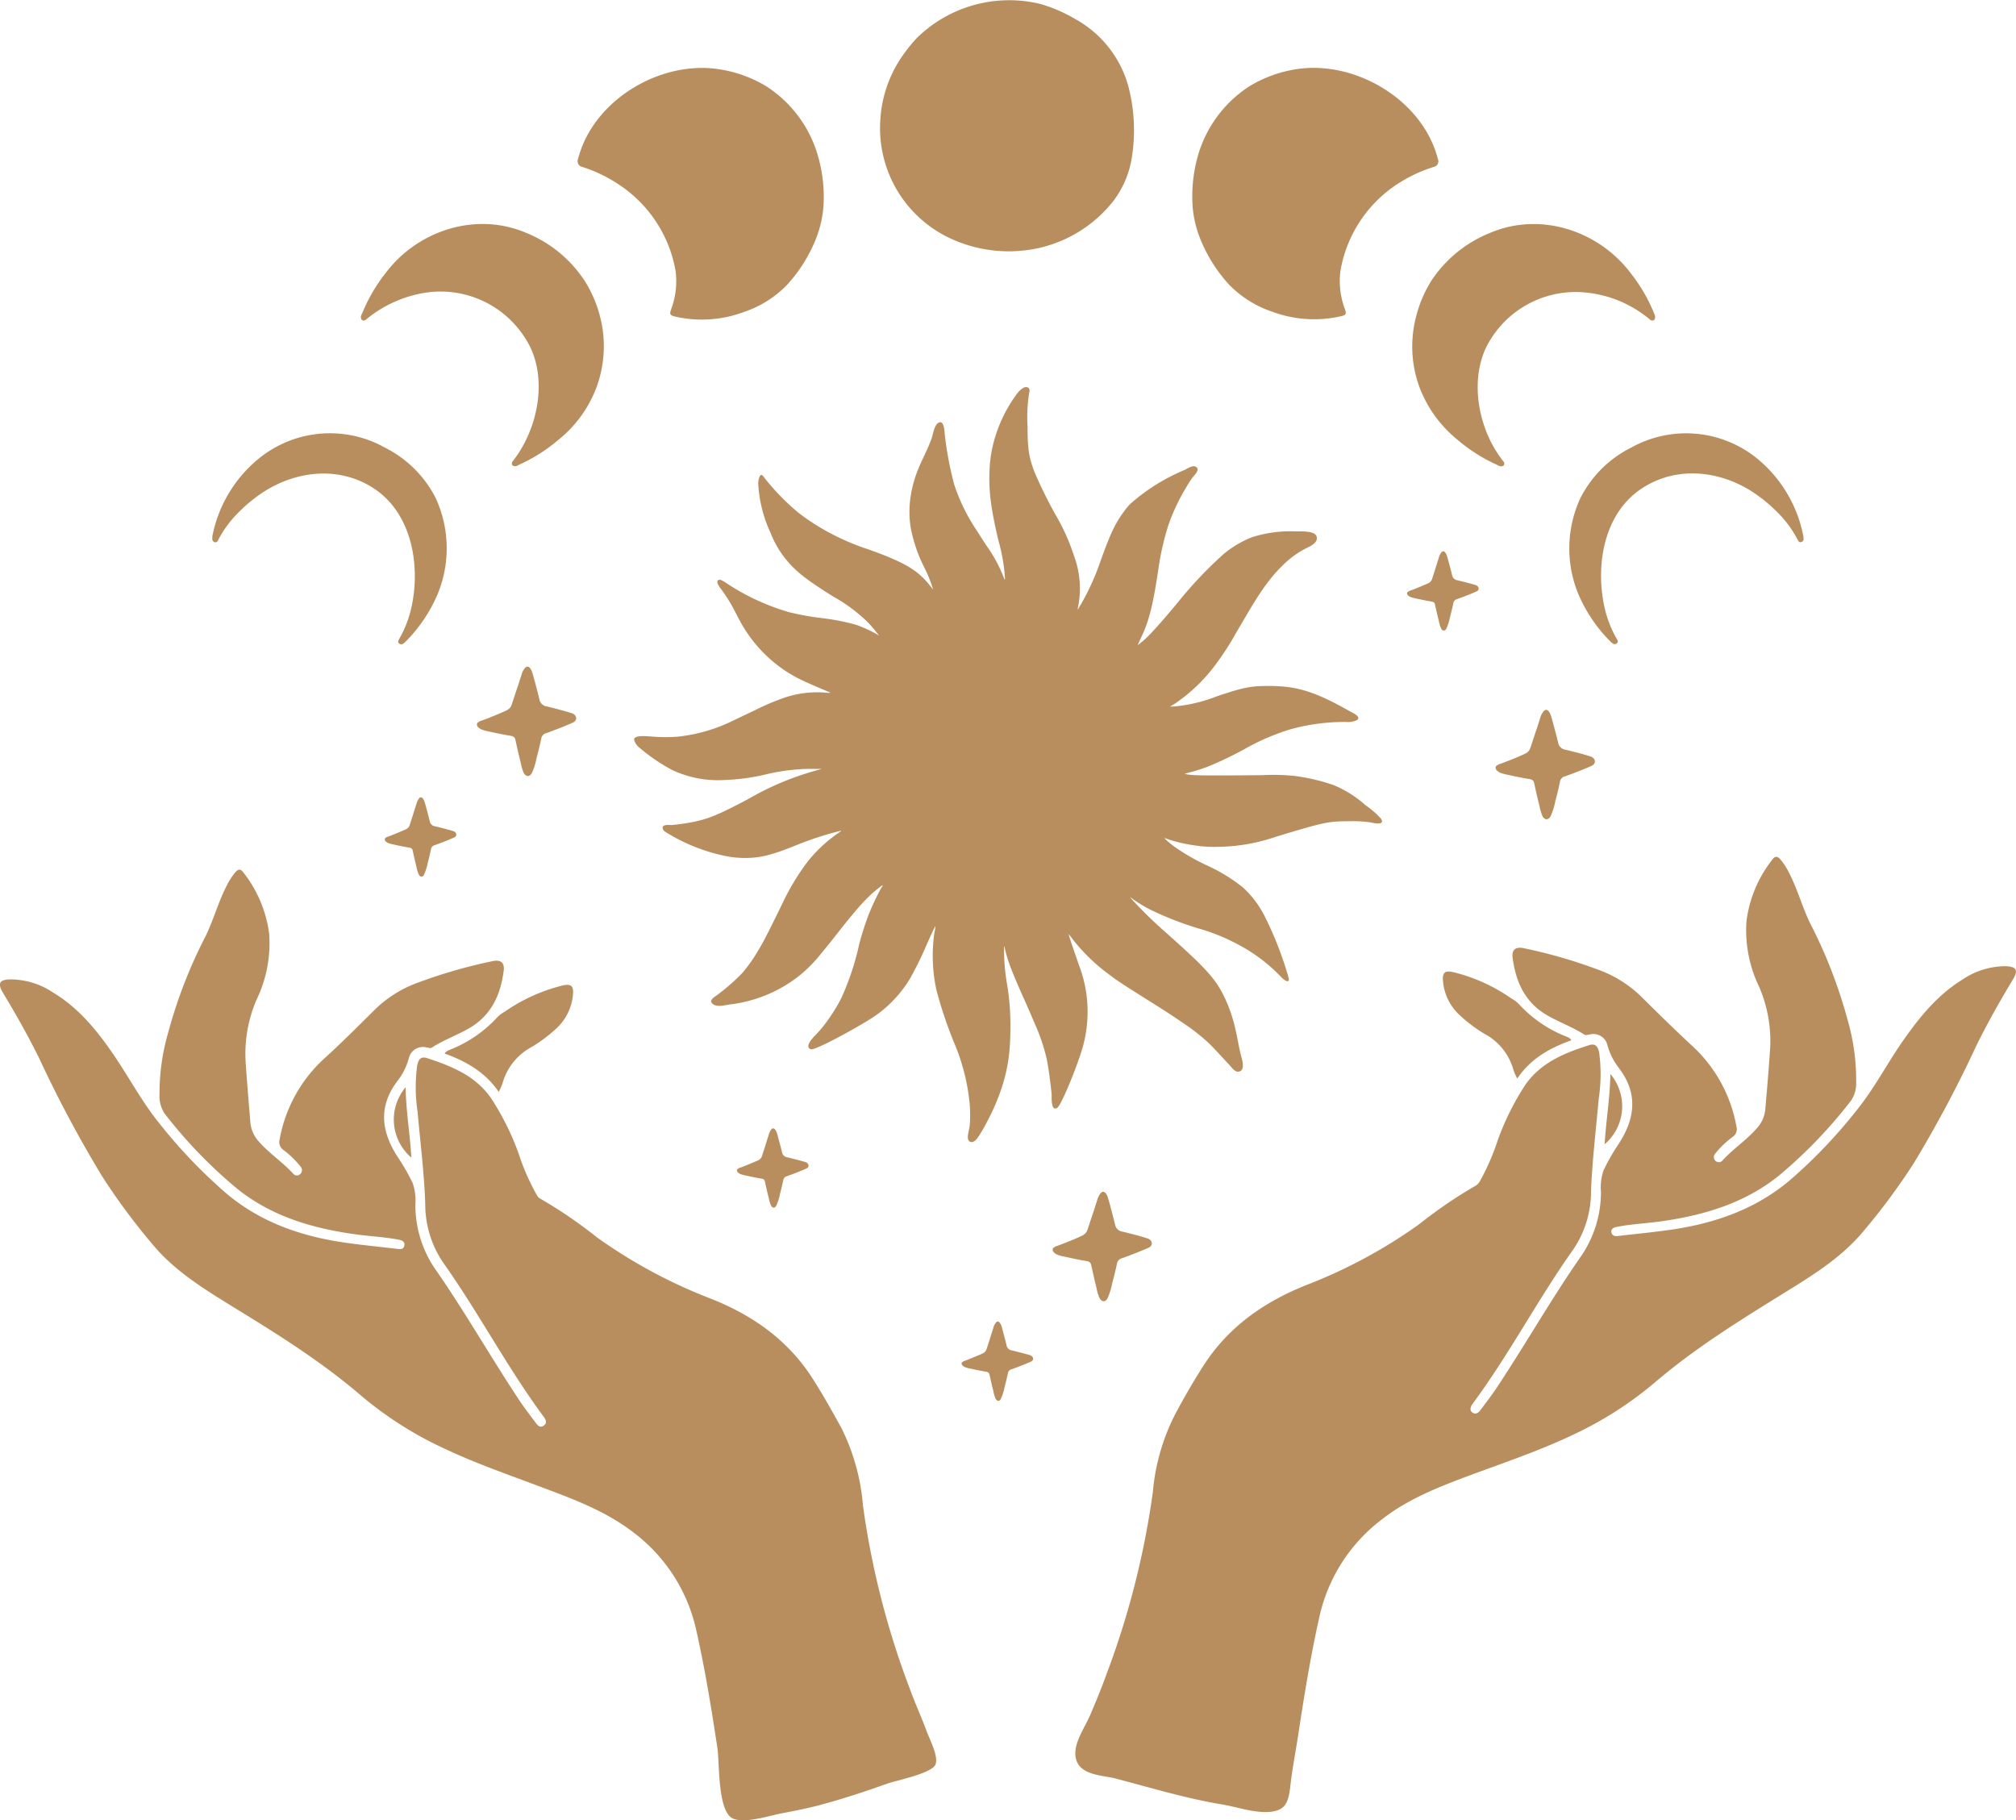
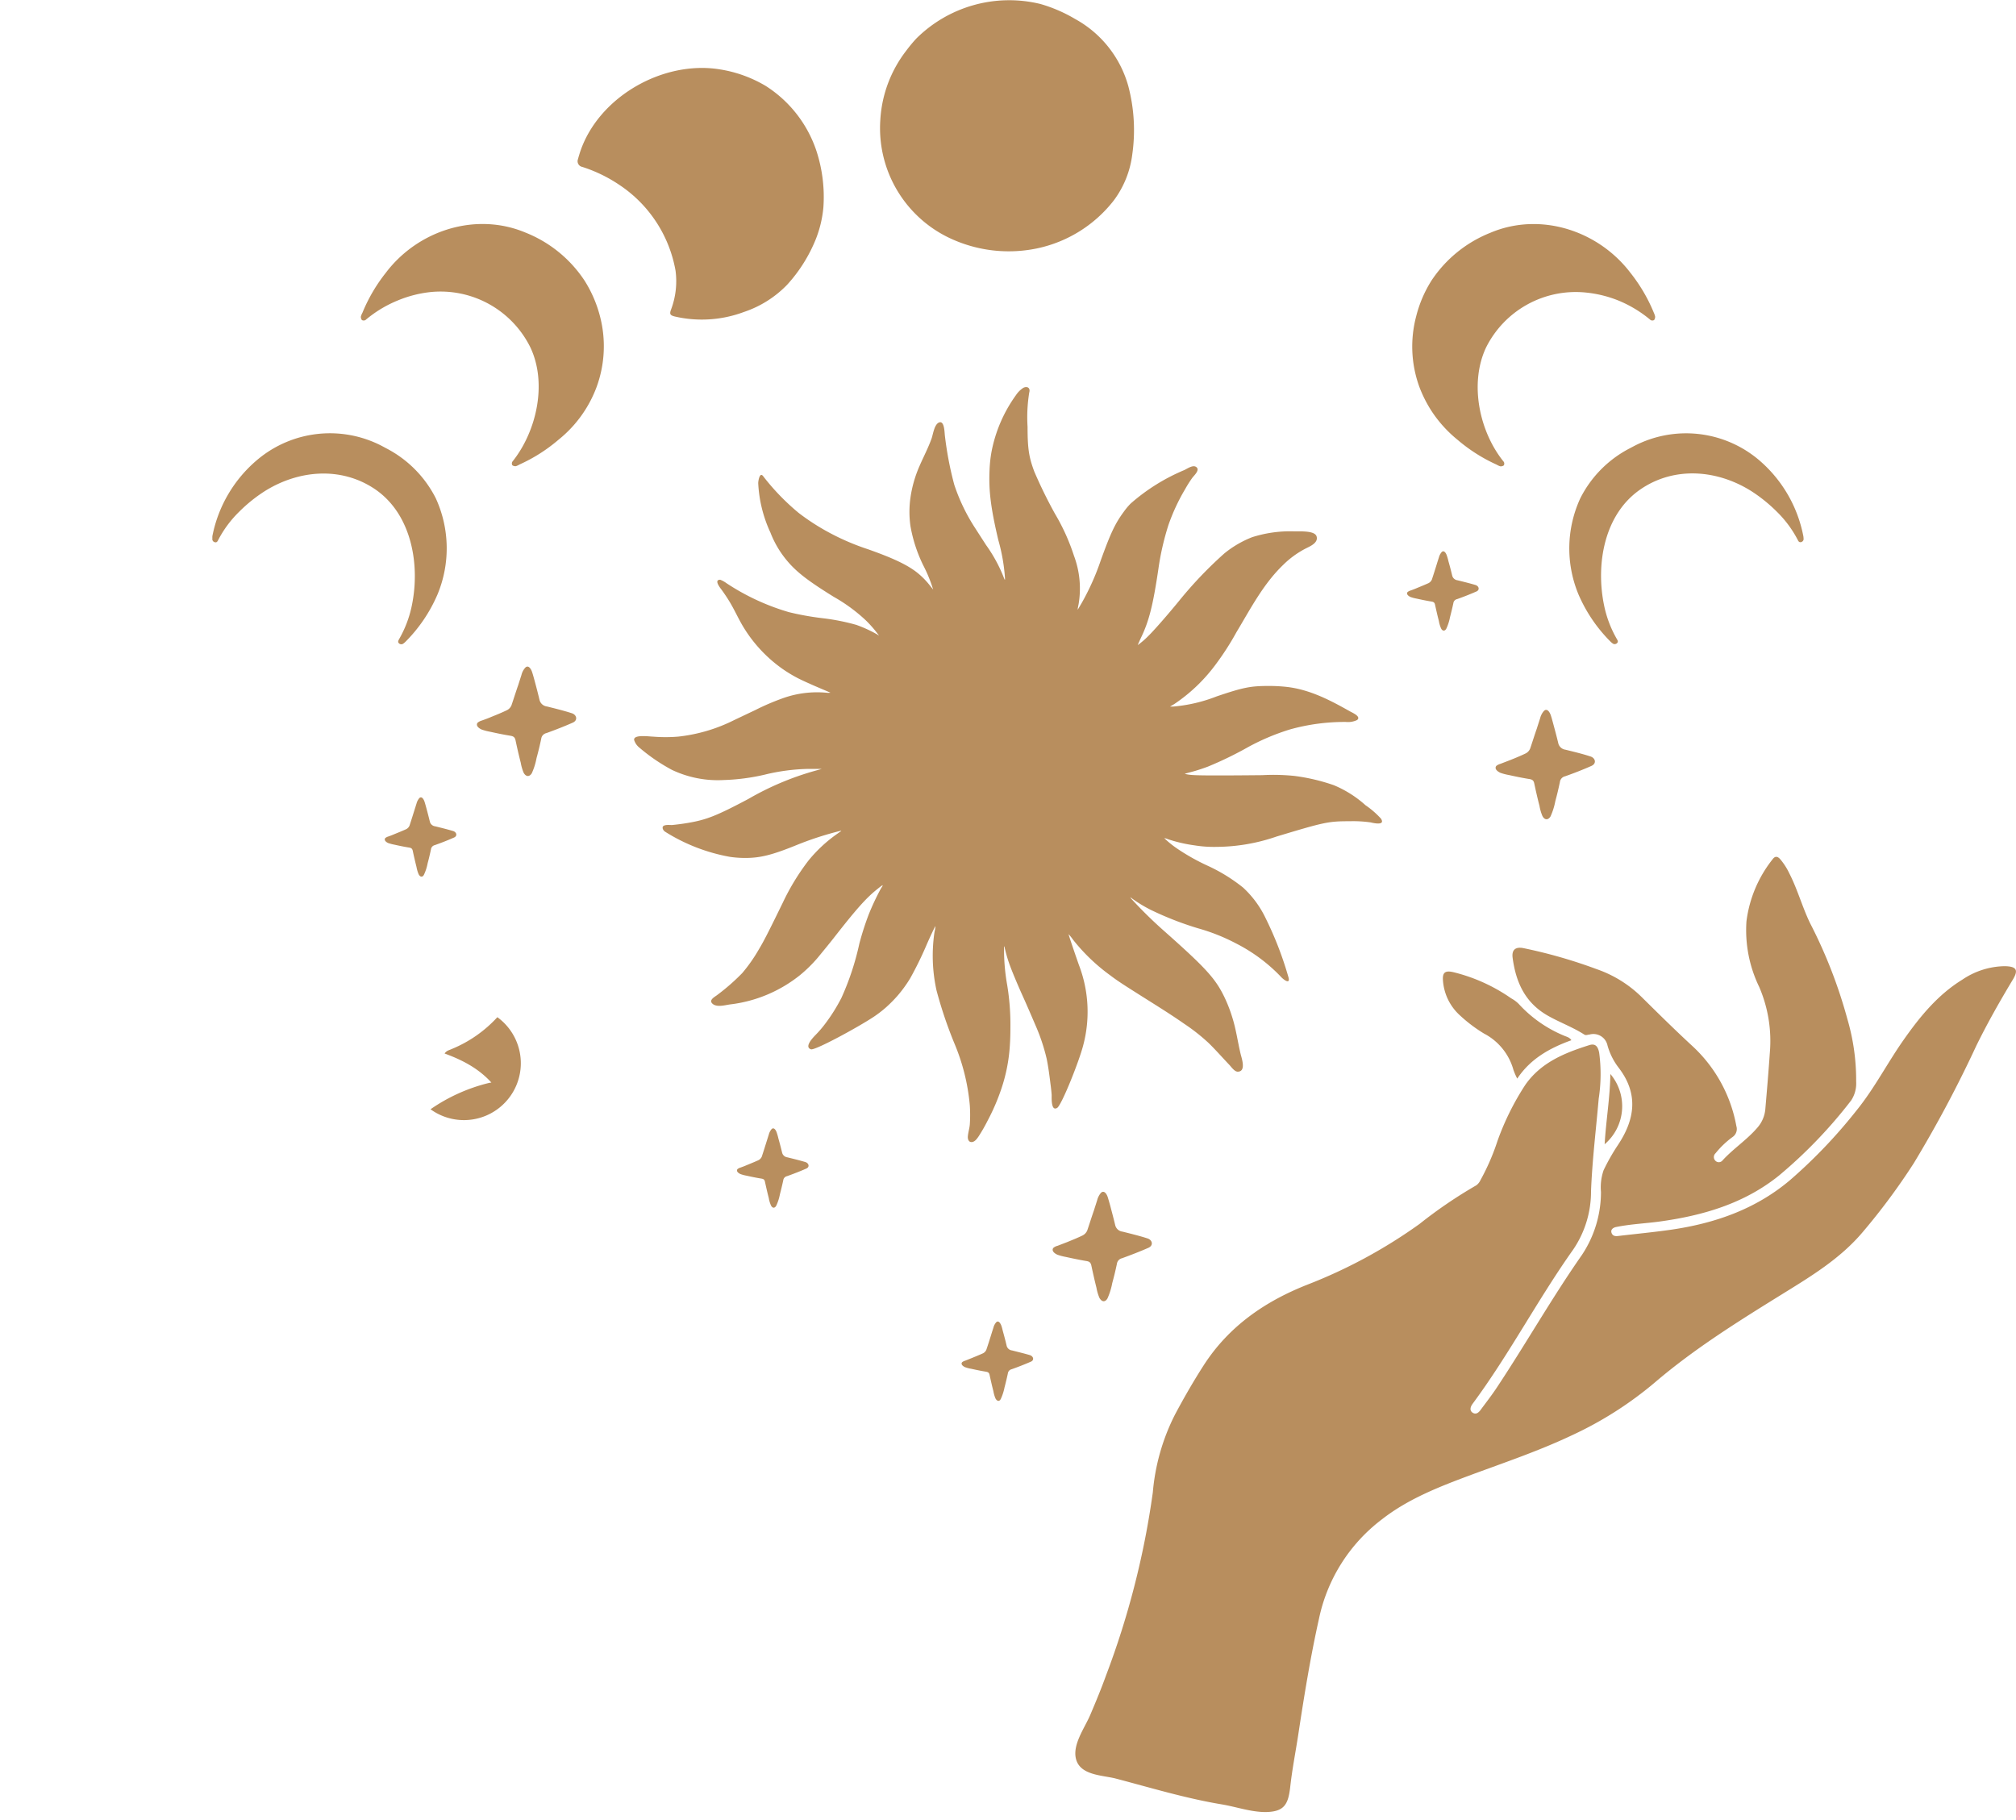
<svg xmlns="http://www.w3.org/2000/svg" viewBox="0 0 301.94 272.6">
  <g id="Слой_2" data-name="Слой 2">
    <g id="Слой_1-2" data-name="Слой 1">
      <path d="M57.17,66.78l.69.37a17.11,17.11,0,0,1,7.41,7.48A18,18,0,0,1,65.54,89a22.63,22.63,0,0,1-4.82,7.13,2.76,2.76,0,0,1-.27.23.51.51,0,0,1-.69,0c-.22-.2-.1-.41,0-.61a16.79,16.79,0,0,0,1.91-5c1.29-6.13,0-13.73-5.5-17.48-5.11-3.46-11.53-2.87-16.59.34a22.6,22.6,0,0,0-3.72,3,16.68,16.68,0,0,0-3.18,4.27c-.1.21-.22.41-.51.33a.48.48,0,0,1-.36-.57,2,2,0,0,1,0-.35,19.92,19.92,0,0,1,6.77-11.46A16.88,16.88,0,0,1,57.17,66.78Z" style="fill:#b88e5e" />
      <path d="M87.53,42a18.72,18.72,0,0,1,2.32,5.33A17.74,17.74,0,0,1,89.34,58a18.3,18.3,0,0,1-5.69,7.86,24.35,24.35,0,0,1-5.84,3.71,2.39,2.39,0,0,1-.54.25.75.75,0,0,1-.54-.14.54.54,0,0,1,0-.52C80.37,64.63,82,57.4,79.42,52a15,15,0,0,0-15-8.25A17.69,17.69,0,0,0,59.58,45a18,18,0,0,0-4.85,2.94.57.57,0,0,1-.52,0,.76.76,0,0,1-.16-.54,2.58,2.58,0,0,1,.23-.55,24.62,24.62,0,0,1,3.51-6c4.83-6.38,13.51-9.14,20.95-6A19,19,0,0,1,87.53,42Z" style="fill:#b88e5e" />
      <path d="M123.32,31.07a17.16,17.16,0,0,1-1.11,4.69,22.69,22.69,0,0,1-4.32,6.89,16.1,16.1,0,0,1-6.48,4.08,18,18,0,0,1-10.36.67c-.68-.17-.79-.37-.56-1a12,12,0,0,0,.69-5.84,19.49,19.49,0,0,0-8.45-12.89A21.68,21.68,0,0,0,87.21,25a.87.87,0,0,1-.64-1.18c.07-.28.16-.56.24-.83,2.64-8.37,12.4-14,21-12.6a19.28,19.28,0,0,1,6.89,2.49,18.45,18.45,0,0,1,7.59,9.76A22.16,22.16,0,0,1,123.32,31.07Z" style="fill:#b88e5e" />
      <path d="M169.58,23.15A14.48,14.48,0,0,1,166.83,30a19.7,19.7,0,0,1-11.4,7.18A20.73,20.73,0,0,1,143,36a18.21,18.21,0,0,1-11.15-18.09A18.67,18.67,0,0,1,135.7,7.63a22.49,22.49,0,0,1,1.52-1.84A19.74,19.74,0,0,1,155.8.59,22.11,22.11,0,0,1,161,2.83a16.5,16.5,0,0,1,8,10.11A25.85,25.85,0,0,1,169.58,23.15Z" style="fill:#b88e5e" />
-       <path d="M214.73,25a21.68,21.68,0,0,0-5.52,2.62,19.44,19.44,0,0,0-8.44,12.89,11.9,11.9,0,0,0,.68,5.84c.23.65.13.85-.56,1a18,18,0,0,1-10.36-.67,16.17,16.17,0,0,1-6.48-4.08,22.66,22.66,0,0,1-4.31-6.89,16.46,16.46,0,0,1-1.11-4.69,22.16,22.16,0,0,1,1-8.4,18.45,18.45,0,0,1,7.59-9.76,19.28,19.28,0,0,1,6.89-2.49c8.58-1.36,18.34,4.23,21,12.6.09.27.17.55.24.83A.86.86,0,0,1,214.73,25Z" style="fill:#b88e5e" />
      <path d="M247.89,47.4a.76.76,0,0,1-.16.54.55.55,0,0,1-.51,0A18.19,18.19,0,0,0,242.36,45a17.67,17.67,0,0,0-4.8-1.18,15,15,0,0,0-15,8.25c-2.52,5.37-1,12.6,2.67,17.11a.54.54,0,0,1,0,.52.75.75,0,0,1-.54.14,2.61,2.61,0,0,1-.54-.25,24.54,24.54,0,0,1-5.84-3.71,18.82,18.82,0,0,1-3.88-4.28A19.09,19.09,0,0,1,212.6,58a17.66,17.66,0,0,1-.5-10.61A18.42,18.42,0,0,1,214.41,42a19,19,0,0,1,8.79-7.13c7.44-3.16,16.13-.4,21,6a24.62,24.62,0,0,1,3.51,6A2.58,2.58,0,0,1,247.89,47.4Z" style="fill:#b88e5e" />
      <path d="M270.12,80.62a.48.48,0,0,1-.36.57c-.29.08-.41-.12-.51-.33a16.68,16.68,0,0,0-3.18-4.27,23,23,0,0,0-3.72-3c-5.06-3.21-11.48-3.8-16.59-.34-5.55,3.75-6.79,11.35-5.5,17.48a16.79,16.79,0,0,0,1.91,5c.12.2.23.41,0,.61a.5.5,0,0,1-.68,0,2.76,2.76,0,0,1-.27-.23A22.63,22.63,0,0,1,236.4,89a17.94,17.94,0,0,1,.28-14.36,17.07,17.07,0,0,1,7.39-7.48l.7-.37a16.88,16.88,0,0,1,18.54,2,19.92,19.92,0,0,1,6.77,11.46A2,2,0,0,1,270.12,80.62Z" style="fill:#b88e5e" />
      <path d="M206.82,122.6a13.14,13.14,0,0,0-2.31-2,16.56,16.56,0,0,0-4.75-3,29.09,29.09,0,0,0-5.93-1.39,30.82,30.82,0,0,0-4.77-.11c-7.27.07-10.16.06-10.93-.07a3.58,3.58,0,0,1-.7-.14l1.15-.31c.61-.16,1.68-.51,2.38-.78a54.66,54.66,0,0,0,6-2.92,33.79,33.79,0,0,1,6.28-2.64,30.42,30.42,0,0,1,8.32-1.11,3.17,3.17,0,0,0,1.68-.28c.71-.52-.73-1.12-1.08-1.32-2.94-1.66-6-3.26-9.46-3.65a24.11,24.11,0,0,0-2.69-.14c-2.73,0-3.81.22-7.78,1.56a23.05,23.05,0,0,1-6.46,1.52h-.53l.62-.36A25,25,0,0,0,182,99.62a41.42,41.42,0,0,0,3.19-4.94c2.1-3.49,4-7.2,7-10.08a13.72,13.72,0,0,1,3.37-2.45c.66-.33,1.91-.85,1.63-1.8-.21-.73-1.66-.73-2.25-.77-.4,0-.78,0-1.17,0a18.82,18.82,0,0,0-6.24.88,15.47,15.47,0,0,0-4.17,2.44A60.67,60.67,0,0,0,176.59,90c-1.79,2.19-3.77,4.44-4.57,5.22a12.34,12.34,0,0,1-1.62,1.4s.18-.43.44-1c1.23-2.52,1.84-4.88,2.66-10.44A40.05,40.05,0,0,1,175,78.63a29.56,29.56,0,0,1,2.49-5.35,18.26,18.26,0,0,1,1.06-1.68c.27-.38,1.28-1.25.57-1.68-.51-.31-1.33.3-1.78.5a29.28,29.28,0,0,0-8,5,9.79,9.79,0,0,0-1,1.19c-1.33,1.8-2,3.23-3.48,7.33A37.11,37.11,0,0,1,162,90.33c-.32.54-.59,1-.6,1a5.89,5.89,0,0,1,.13-.76,14,14,0,0,0-.68-7.33A31,31,0,0,0,158,76.94a69.61,69.61,0,0,1-3.1-6.33c-.77-2.08-1-3.31-1-6.68a23.07,23.07,0,0,1,.25-5.13c.21-.71-.3-1-.89-.71a3.79,3.79,0,0,0-1.11,1.11,21.34,21.34,0,0,0-3.65,8.47,19.7,19.7,0,0,0-.29,2.65c-.15,3.11.17,5.74,1.31,10.57a27.43,27.43,0,0,1,1,5.72c0,.37,0,.35-.33-.48a22.54,22.54,0,0,0-2.52-4.52l-1.81-2.81a28,28,0,0,1-2.94-6.21,51.16,51.16,0,0,1-1.41-7.41c-.05-.4-.06-2.16-.82-1.92s-.94,1.8-1.17,2.43c-.5,1.4-1.2,2.72-1.79,4.08a18.2,18.2,0,0,0-1.37,4.77,15.13,15.13,0,0,0,0,4.25,21.86,21.86,0,0,0,1.92,5.89,21.38,21.38,0,0,1,1.48,3.62s-.26-.33-.5-.62a11.6,11.6,0,0,0-2-2c-1.48-1.13-3.54-2.1-7.24-3.41a35.93,35.93,0,0,1-6.31-2.76,33.81,33.81,0,0,1-4.07-2.67,34.5,34.5,0,0,1-5.31-5.48c-.56-.79-.77.73-.77,1a19.81,19.81,0,0,0,1.83,7.41,14.93,14.93,0,0,0,2.65,4.4c1.42,1.65,3.25,3,6.83,5.22a24.77,24.77,0,0,1,4.78,3.5,17.42,17.42,0,0,1,1.77,2l.24.31-.41-.25a19.74,19.74,0,0,0-3-1.36,32.47,32.47,0,0,0-5.06-1,42.19,42.19,0,0,1-5.05-.91,34.36,34.36,0,0,1-9.33-4.33,4.13,4.13,0,0,0-.94-.52c-1,0,0,1.23.24,1.55.38.53.75,1.07,1.09,1.63.83,1.34,1.44,2.8,2.28,4.13a21,21,0,0,0,5.74,6.06,20.62,20.62,0,0,0,2.06,1.26c.5.28,1.86.9,3,1.39s2.11.89,2.09.9a2.63,2.63,0,0,1-.64,0,15.21,15.21,0,0,0-6.26.75,35.93,35.93,0,0,0-4.33,1.84L110,107.83a24.57,24.57,0,0,1-8.45,2.5,23.23,23.23,0,0,1-3.73,0c-.51,0-3-.38-2.84.52a2.39,2.39,0,0,0,.81,1.15,27.18,27.18,0,0,0,4.85,3.31,16,16,0,0,0,7.76,1.52,31.11,31.11,0,0,0,6.11-.8,29.83,29.83,0,0,1,6.64-.87l1.94,0-1,.28a43,43,0,0,0-10,4.22c-4.79,2.54-6.29,3.13-9.1,3.6-.77.13-1.56.23-2.34.31-.38,0-.91-.07-1.24.11s-.13.69.22.9a27.18,27.18,0,0,0,9.72,3.76,15.93,15.93,0,0,0,2.29.16c2.23,0,4-.44,7.67-1.93a47.92,47.92,0,0,1,6.61-2.14c.18,0,0,.07-.46.41a21.25,21.25,0,0,0-4.38,4.06,34.51,34.51,0,0,0-3.82,6.26c-2.26,4.63-2.89,5.85-3.62,7.06a23.49,23.49,0,0,1-2.48,3.53,31.37,31.37,0,0,1-3.87,3.37c-.31.22-1.08.65-.65,1.14.6.68,1.92.29,2.68.18A20.61,20.61,0,0,0,119.88,146a21.17,21.17,0,0,0,2.57-2.53c.82-1,1.6-1.94,2.38-2.93,3.53-4.52,4.93-6.08,6.66-7.45.83-.66.87-.65.44,0a37.09,37.09,0,0,0-1.83,3.9,42.88,42.88,0,0,0-1.4,4.37,40.27,40.27,0,0,1-2.68,8.1,26.25,26.25,0,0,1-2.33,3.74,16.6,16.6,0,0,1-1.59,1.86c-.35.37-1.69,1.75-.64,2.1.6.2,7-3.28,9.36-4.84a17.55,17.55,0,0,0,1.89-1.45,20.36,20.36,0,0,0,1.67-1.68,19.46,19.46,0,0,0,1.94-2.66,53.32,53.32,0,0,0,2.45-5c.5-1.16,1.3-2.85,1.33-2.82a4.75,4.75,0,0,1-.14.89,24.11,24.11,0,0,0,.3,8.72,64.18,64.18,0,0,0,2.7,8,30.8,30.8,0,0,1,2.29,9.23,21.13,21.13,0,0,1,0,2.87c-.05.63-.27,1.25-.3,1.88,0,.42.19.81.64.75s.77-.54,1-.88a24.21,24.21,0,0,0,1.3-2.27A31.65,31.65,0,0,0,150,163a25,25,0,0,0,1.25-6.46c.06-.87.08-1.75.08-2.63a36.51,36.51,0,0,0-.48-6.37,30.35,30.35,0,0,1-.47-5.81.25.25,0,0,1,.09.2,20.63,20.63,0,0,0,.93,3.05c.22.6,1,2.49,1.77,4.19s1.61,3.68,1.92,4.4a28.6,28.6,0,0,1,1.67,5c.25,1.22.41,2.45.56,3.68.08.59.15,1.18.19,1.77,0,.43-.1,2.49.83,1.91.66-.42,3.25-6.87,3.89-9.35a19.55,19.55,0,0,0-.65-12.08c-.88-2.52-1.56-4.55-1.53-4.58a8.34,8.34,0,0,1,.68.85,28.11,28.11,0,0,0,5.59,5.34c1,.76,1.75,1.25,4.52,3,2.2,1.39,4.41,2.75,6.54,4.24A28.73,28.73,0,0,1,181,156.2c1.09,1.06,2.09,2.21,3.14,3.31.27.29.76,1,1.23,1,1.29,0,.62-1.94.45-2.61-.43-1.77-.66-3.57-1.2-5.33a21.89,21.89,0,0,0-1.23-3.21c-1.34-2.78-2.76-4.35-8.89-9.79a66.13,66.13,0,0,1-5.1-5l-.11-.2.24.19a20.94,20.94,0,0,0,2.81,1.71,48,48,0,0,0,7.1,2.77,28.86,28.86,0,0,1,5.68,2.26,24.85,24.85,0,0,1,6.68,4.95c.41.48,1.57,1.34,1.14,0a52.1,52.1,0,0,0-3.38-8.72,15,15,0,0,0-3.39-4.6,25.39,25.39,0,0,0-5.33-3.28,31.55,31.55,0,0,1-4.65-2.63,14.71,14.71,0,0,1-1.82-1.49,2.4,2.4,0,0,1,.58.17,22,22,0,0,0,4,.92,18.25,18.25,0,0,0,3.29.22,27.89,27.89,0,0,0,8.93-1.54c7.23-2.18,7.77-2.3,11-2.3a18.32,18.32,0,0,1,3.14.18C205.79,123.3,207.53,123.67,206.82,122.6Z" style="fill:#b88e5e" />
      <path d="M215.82,94.09A4.56,4.56,0,0,1,215.5,93c-.21-.8-.39-1.61-.57-2.42-.07-.35-.23-.44-.58-.49-.72-.12-1.45-.27-2.17-.43a5.53,5.53,0,0,1-.91-.24c-.21-.09-.55-.3-.53-.57a.34.34,0,0,1,.09-.19,1.4,1.4,0,0,1,.44-.22c.35-.12.7-.26,1-.39.56-.23,1.13-.46,1.68-.71a1.09,1.09,0,0,0,.51-.55c.24-.73.47-1.46.7-2.2.11-.37.23-.74.35-1.11a2,2,0,0,1,.42-.8c.34-.32.63.16.74.46a7.75,7.75,0,0,1,.27.94c.2.69.38,1.39.55,2.09a.93.93,0,0,0,.8.74c.89.22,1.79.44,2.67.7.56.16.72.77.12,1-.94.41-1.88.78-2.84,1.12a.72.72,0,0,0-.57.62c-.15.7-.32,1.4-.5,2.09a7.36,7.36,0,0,1-.52,1.65C216.43,94.6,216,94.53,215.82,94.09Z" style="fill:#b88e5e" />
      <path d="M164.66,194.38a7,7,0,0,1-.44-1.5c-.28-1.11-.53-2.23-.77-3.35-.11-.48-.33-.6-.81-.67-1-.17-2-.38-3-.6a8.06,8.06,0,0,1-1.26-.33c-.28-.12-.75-.41-.72-.78a.42.42,0,0,1,.12-.26,1.51,1.51,0,0,1,.61-.3l1.43-.55c.78-.32,1.56-.63,2.32-1a1.5,1.5,0,0,0,.7-.75c.34-1,.65-2,1-3,.16-.51.32-1,.49-1.54a2.7,2.7,0,0,1,.57-1.1c.48-.44.87.22,1,.63s.26.87.38,1.3c.26,1,.51,1.92.74,2.89a1.28,1.28,0,0,0,1.11,1c1.23.31,2.47.61,3.69,1,.77.22,1,1.06.16,1.43-1.28.56-2.6,1.07-3.92,1.55a1,1,0,0,0-.78.85c-.21,1-.44,1.94-.7,2.89a10.06,10.06,0,0,1-.71,2.28C165.51,195.09,165,195,164.66,194.38Z" style="fill:#b88e5e" />
      <path d="M78.42,115.72a7,7,0,0,1-.43-1.5c-.29-1.11-.54-2.23-.78-3.35-.11-.48-.33-.6-.8-.68-1-.16-2-.37-3-.59a8.06,8.06,0,0,1-1.26-.33c-.28-.12-.75-.41-.72-.78a.4.4,0,0,1,.12-.26,1.68,1.68,0,0,1,.61-.31c.48-.17,1-.36,1.43-.55.78-.31,1.56-.63,2.33-1a1.41,1.41,0,0,0,.69-.75c.34-1,.65-2,1-3,.16-.5.32-1,.49-1.53a2.54,2.54,0,0,1,.58-1.1c.47-.45.86.22,1,.63s.26.87.38,1.3c.27,1,.51,1.92.74,2.89a1.3,1.3,0,0,0,1.11,1c1.24.31,2.47.61,3.69,1,.77.22,1,1.07.17,1.43-1.29.57-2.61,1.08-3.93,1.56a1,1,0,0,0-.78.85c-.21,1-.44,1.94-.7,2.89a9.82,9.82,0,0,1-.71,2.27C79.27,116.43,78.73,116.32,78.42,115.72Z" style="fill:#b88e5e" />
      <path d="M231,122.19a6.81,6.81,0,0,1-.43-1.5c-.29-1.1-.54-2.22-.78-3.34-.1-.49-.32-.61-.8-.68-1-.16-2-.37-3-.59a7.9,7.9,0,0,1-1.27-.33c-.28-.13-.75-.42-.72-.78a.42.42,0,0,1,.12-.27,1.83,1.83,0,0,1,.61-.3l1.43-.55c.78-.31,1.56-.63,2.33-1a1.41,1.41,0,0,0,.69-.75c.34-1,.65-2,1-3,.16-.51.32-1,.49-1.53a2.54,2.54,0,0,1,.58-1.1c.47-.45.86.22,1,.62s.26.87.38,1.31c.27,1,.52,1.92.75,2.89a1.28,1.28,0,0,0,1.1,1c1.24.31,2.48.6,3.7,1,.76.22,1,1.06.16,1.43-1.29.57-2.6,1.08-3.93,1.55a1,1,0,0,0-.78.86c-.21,1-.43,1.93-.69,2.88a9.92,9.92,0,0,1-.72,2.28C231.83,122.91,231.29,122.8,231,122.19Z" style="fill:#b88e5e" />
      <path d="M62.7,130.94a5.06,5.06,0,0,1-.32-1.09c-.2-.8-.39-1.61-.56-2.42-.08-.35-.24-.44-.58-.49-.73-.12-1.46-.27-2.18-.43a7.17,7.17,0,0,1-.91-.24c-.21-.09-.54-.3-.52-.57a.28.28,0,0,1,.09-.19,1.26,1.26,0,0,1,.43-.22c.35-.12.7-.26,1-.39.57-.23,1.13-.46,1.69-.71a1.07,1.07,0,0,0,.5-.55c.24-.73.47-1.46.7-2.2.12-.37.23-.74.35-1.11a2.05,2.05,0,0,1,.42-.8c.34-.32.63.16.74.46s.19.63.28.94c.19.7.37,1.39.54,2.09a.93.93,0,0,0,.8.74c.89.22,1.79.44,2.67.7.56.16.72.77.12,1-.93.41-1.88.78-2.84,1.12a.74.74,0,0,0-.57.62c-.15.7-.31,1.4-.5,2.09a7.2,7.2,0,0,1-.52,1.65C63.31,131.46,62.92,131.38,62.7,130.94Z" style="fill:#b88e5e" />
      <path d="M115.46,180.52a4.56,4.56,0,0,1-.32-1.09c-.21-.8-.39-1.61-.57-2.42-.07-.35-.23-.44-.57-.49-.73-.12-1.46-.27-2.18-.43a5.53,5.53,0,0,1-.91-.24c-.21-.09-.55-.3-.53-.57a.34.34,0,0,1,.09-.19,1.4,1.4,0,0,1,.44-.22c.35-.12.7-.26,1-.39.56-.23,1.13-.46,1.68-.71a1.09,1.09,0,0,0,.51-.55c.24-.73.47-1.46.7-2.2.12-.37.23-.74.35-1.11a2,2,0,0,1,.42-.8c.34-.32.63.16.74.46a7.75,7.75,0,0,1,.27.94c.2.7.38,1.39.55,2.09a.93.93,0,0,0,.8.74c.89.22,1.79.44,2.67.7.55.16.72.77.12,1-.93.41-1.89.78-2.84,1.12a.72.72,0,0,0-.57.62c-.15.7-.32,1.4-.5,2.09a7.2,7.2,0,0,1-.52,1.65C116.07,181,115.68,181,115.46,180.52Z" style="fill:#b88e5e" />
      <path d="M149.09,209.44a5,5,0,0,1-.31-1.08c-.21-.81-.39-1.62-.57-2.43-.07-.35-.23-.43-.58-.49-.73-.12-1.45-.27-2.17-.43a5,5,0,0,1-.92-.24c-.2-.09-.54-.3-.52-.56a.31.31,0,0,1,.09-.19,1.22,1.22,0,0,1,.44-.22l1-.4c.56-.23,1.13-.46,1.68-.71a1.05,1.05,0,0,0,.5-.54c.25-.73.48-1.47.71-2.2.11-.37.23-.74.35-1.11a1.87,1.87,0,0,1,.42-.8c.34-.32.62.16.74.45s.18.63.27.95c.19.69.38,1.39.54,2.09a.93.93,0,0,0,.81.73c.89.23,1.78.44,2.67.7.55.17.71.78.12,1-.94.41-1.89.78-2.85,1.12a.74.74,0,0,0-.56.62c-.15.71-.32,1.41-.5,2.1a7.64,7.64,0,0,1-.52,1.64C149.7,210,149.32,209.88,149.09,209.44Z" style="fill:#b88e5e" />
-       <path d="M74.49,152.35a19.09,19.09,0,0,1-6.84,4.77c-.34.17-.76.21-1.06.67,3.21,1.17,6.06,2.76,8.11,5.75a10,10,0,0,0,.57-1.31,8.83,8.83,0,0,1,4.4-5.44,22.12,22.12,0,0,0,3.6-2.7,7.8,7.8,0,0,0,2.55-5.17c.11-1.27-.3-1.59-1.52-1.33a26.23,26.23,0,0,0-8.7,3.93A4.88,4.88,0,0,0,74.49,152.35Z" style="fill:#b88e5e" />
-       <path d="M61.61,173.38c-.2-3.52-.8-6.93-.86-10.53A7.49,7.49,0,0,0,61.61,173.38Z" style="fill:#b88e5e" />
-       <path d="M138.82,259.39c-.8-2.19-1.78-4.3-2.57-6.49a125,125,0,0,1-7-27.39A31.78,31.78,0,0,0,126,213.84c-1.39-2.52-2.78-5-4.34-7.44-3.76-5.84-9.16-9.55-15.48-12a76.47,76.47,0,0,1-16.78-9.08,68.45,68.45,0,0,0-8.52-5.81c-.31-.15-.44-.48-.62-.77a33.85,33.85,0,0,1-2.55-5.86,39.47,39.47,0,0,0-4.17-8.41c-2.36-3.38-5.9-4.78-9.6-6-1-.31-1.3.34-1.46,1.14a24.46,24.46,0,0,0,.06,6.89c.41,4.62,1,9.23,1.15,13.87a15.56,15.56,0,0,0,2.65,8.69c5.34,7.52,9.61,15.73,15.1,23.15.32.43.54.93,0,1.31s-.89,0-1.19-.39c-.83-1.13-1.7-2.24-2.47-3.4-4.34-6.54-8.21-13.38-12.71-19.82a17,17,0,0,1-2.86-9.44,8.24,8.24,0,0,0-.39-3.24,30.69,30.69,0,0,0-2.12-3.74c-2.55-3.81-3.16-7.66-.17-11.59a9.59,9.59,0,0,0,1.69-3.36,2.17,2.17,0,0,1,2.71-1.65c.26,0,.51.19.77,0,1.72-1.11,3.64-1.8,5.42-2.8,3.44-1.94,4.83-5,5.32-8.69.16-1.19-.42-1.68-1.58-1.46a75.83,75.83,0,0,0-11.06,3.16,17.8,17.8,0,0,0-6.68,4.14c-2.52,2.49-5,5-7.64,7.38a21.54,21.54,0,0,0-6.59,12,1.46,1.46,0,0,0,.59,1.64A13.75,13.75,0,0,1,45,174.71a.77.77,0,0,1,0,1.09.7.7,0,0,1-1.08,0c-1.62-1.78-3.68-3.1-5.25-4.93A4.81,4.81,0,0,1,37.49,168c-.23-2.79-.47-5.59-.66-8.38a20.53,20.53,0,0,1,1.59-9.88,19.47,19.47,0,0,0,1.9-9.83,18.73,18.73,0,0,0-3.91-9.29c-.37-.5-.74-.46-1.14,0a9.89,9.89,0,0,0-1.35,2.1c-1.24,2.41-1.94,5.05-3.12,7.48a72.33,72.33,0,0,0-5.58,14.35,32.77,32.77,0,0,0-1.33,9.38,4.74,4.74,0,0,0,.76,2.85A71.11,71.11,0,0,0,35.47,178c5.21,4.21,11.39,6,17.91,6.89,2.14.29,4.32.38,6.45.81.48.1.85.34.72.88s-.51.53-1,.48c-2.61-.32-5.24-.56-7.85-.94-6.59-.94-12.72-3.06-17.88-7.44a77.15,77.15,0,0,1-10-10.49c-2.65-3.28-4.58-7-7-10.5s-5.12-6.77-8.82-9a11.52,11.52,0,0,0-6.32-2c-1.81,0-2.1.58-1.19,2.08,1.93,3.21,3.77,6.46,5.42,9.82a181.58,181.58,0,0,0,9.38,17.58,96.74,96.74,0,0,0,7.63,10.29c3.4,4.06,7.84,6.71,12.24,9.44,6.54,4,13.06,8.1,18.91,13.12a54.61,54.61,0,0,0,12.29,7.85c4.89,2.33,10,4.07,15.08,6,4.74,1.76,9.45,3.57,13.5,6.7a25.1,25.1,0,0,1,9.41,14.91c1.28,5.74,2.22,11.53,3.1,17.35.33,2.17,0,9.41,2.28,10.52,1.76.84,5.53-.42,7.35-.76s3.86-.75,5.76-1.25c3.38-.91,6.7-2,10-3.18,1.3-.47,6.48-1.49,7.22-2.78C140.68,263.23,139.22,260.47,138.82,259.39Z" style="fill:#b88e5e" />
+       <path d="M74.49,152.35a19.09,19.09,0,0,1-6.84,4.77c-.34.17-.76.21-1.06.67,3.21,1.17,6.06,2.76,8.11,5.75c.11-1.27-.3-1.59-1.52-1.33a26.23,26.23,0,0,0-8.7,3.93A4.88,4.88,0,0,0,74.49,152.35Z" style="fill:#b88e5e" />
      <path d="M218.67,152.09a22,22,0,0,0,3.59,2.71,8.78,8.78,0,0,1,4.41,5.44,10,10,0,0,0,.57,1.31c2-3,4.9-4.59,8.11-5.75-.3-.46-.72-.51-1.07-.67a19.08,19.08,0,0,1-6.83-4.78,4.84,4.84,0,0,0-1.11-.82,25.84,25.84,0,0,0-8.7-3.93c-1.22-.27-1.63.06-1.52,1.32A7.78,7.78,0,0,0,218.67,152.09Z" style="fill:#b88e5e" />
      <path d="M241.19,160.86c-.06,3.6-.66,7-.86,10.52A7.48,7.48,0,0,0,241.19,160.86Z" style="fill:#b88e5e" />
      <path d="M300.24,144.71a11.59,11.59,0,0,0-6.31,2c-3.7,2.27-6.38,5.56-8.83,9.05s-4.34,7.21-7,10.5a76.48,76.48,0,0,1-10,10.49c-5.16,4.37-11.29,6.49-17.89,7.44-2.6.37-5.23.62-7.85.93-.44.06-.84,0-1-.48s.24-.78.72-.87c2.13-.43,4.3-.52,6.45-.81,6.51-.89,12.7-2.69,17.91-6.89a71,71,0,0,0,10.81-11.25A4.62,4.62,0,0,0,278,162a32.48,32.48,0,0,0-1.32-9.39,73.1,73.1,0,0,0-5.58-14.34c-1.18-2.44-1.88-5.07-3.12-7.48a9.65,9.65,0,0,0-1.35-2.1c-.4-.45-.77-.5-1.14,0a18.68,18.68,0,0,0-3.92,9.3,19.48,19.48,0,0,0,1.91,9.83,20.49,20.49,0,0,1,1.59,9.87c-.19,2.8-.43,5.59-.67,8.39a4.83,4.83,0,0,1-1.18,2.8c-1.57,1.84-3.63,3.16-5.25,4.94a.71.71,0,0,1-1.08,0,.77.77,0,0,1,.05-1.09,13.49,13.49,0,0,1,2.53-2.42,1.45,1.45,0,0,0,.59-1.64,21.54,21.54,0,0,0-6.59-12c-2.6-2.4-5.12-4.89-7.64-7.38a17.9,17.9,0,0,0-6.68-4.13A74.64,74.64,0,0,0,228.13,142c-1.16-.22-1.74.27-1.58,1.46.49,3.67,1.87,6.75,5.32,8.69,1.77,1,3.7,1.7,5.41,2.8.27.17.52,0,.78,0a2.16,2.16,0,0,1,2.7,1.64,9.83,9.83,0,0,0,1.7,3.37c3,3.93,2.38,7.77-.17,11.58a30.69,30.69,0,0,0-2.12,3.74,7.91,7.91,0,0,0-.39,3.25,17,17,0,0,1-2.86,9.44c-4.5,6.44-8.37,13.27-12.71,19.81-.77,1.17-1.64,2.28-2.47,3.41-.3.4-.7.72-1.19.39s-.32-.89,0-1.32c5.49-7.41,9.76-15.63,15.1-23.15a15.42,15.42,0,0,0,2.64-8.68c.18-4.65.75-9.25,1.15-13.87a24.1,24.1,0,0,0,.07-6.89c-.16-.81-.48-1.45-1.47-1.14-3.69,1.17-7.23,2.58-9.59,5.95a39.7,39.7,0,0,0-4.17,8.41,33.94,33.94,0,0,1-2.55,5.87,2,2,0,0,1-.62.77,69.48,69.48,0,0,0-8.52,5.8,76.05,76.05,0,0,1-16.78,9.08c-6.32,2.49-11.72,6.2-15.48,12-1.56,2.42-3,4.92-4.34,7.44a31.59,31.59,0,0,0-3.33,11.67,125.66,125.66,0,0,1-7,27.4c-.72,2-1.55,4-2.37,5.93s-2.63,4.35-2.16,6.5c.55,2.52,3.83,2.52,5.85,3,5.3,1.39,10.58,3,16,3.9,2.15.36,4.25,1.12,6.44,1.15,3,0,3.54-1.18,3.84-3.93.29-2.58.8-5.14,1.19-7.7.88-5.81,1.82-11.6,3.1-17.34A25.13,25.13,0,0,1,207,227.54c4-3.12,8.76-4.94,13.49-6.7,5.07-1.87,10.2-3.61,15.09-5.94a54.9,54.9,0,0,0,12.28-7.85c5.85-5,12.38-9.08,18.92-13.13,4.39-2.72,8.84-5.38,12.24-9.43a96.86,96.86,0,0,0,7.63-10.3A182.6,182.6,0,0,0,296,156.62c1.65-3.36,3.49-6.61,5.42-9.82C302.35,145.29,302.05,144.74,300.24,144.71Z" style="fill:#b88e5e" />
    </g>
  </g>
</svg>